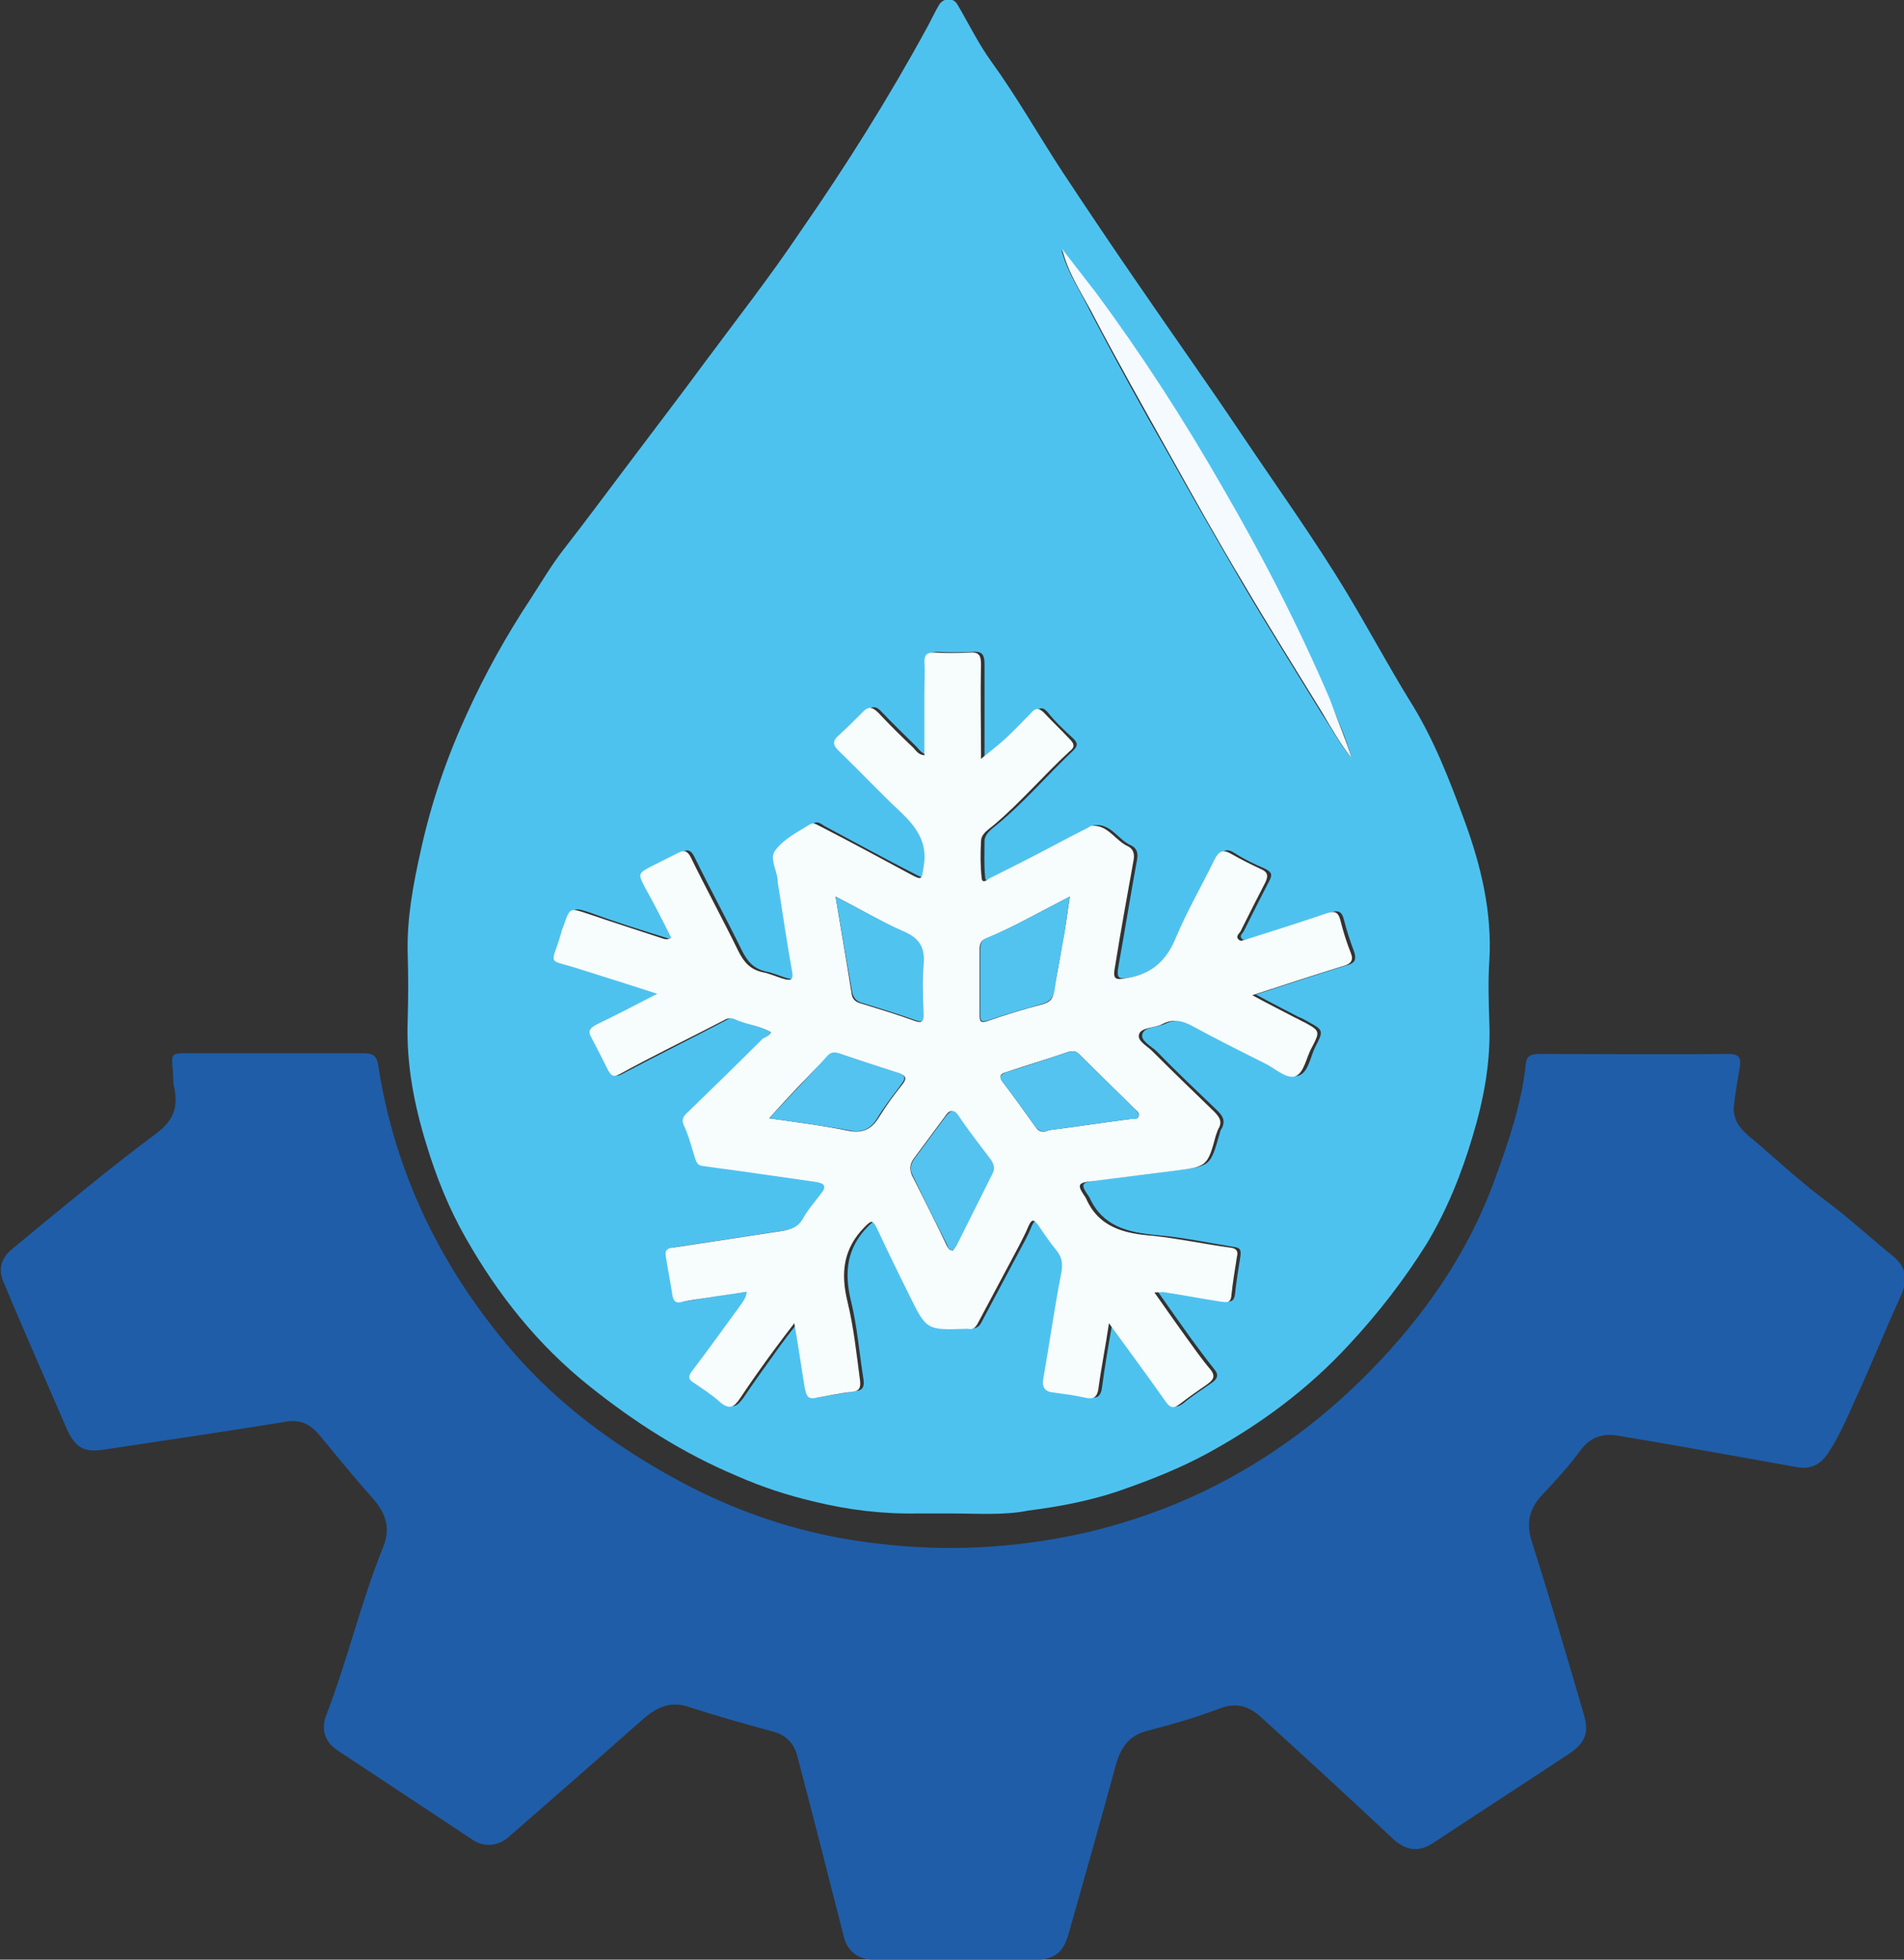
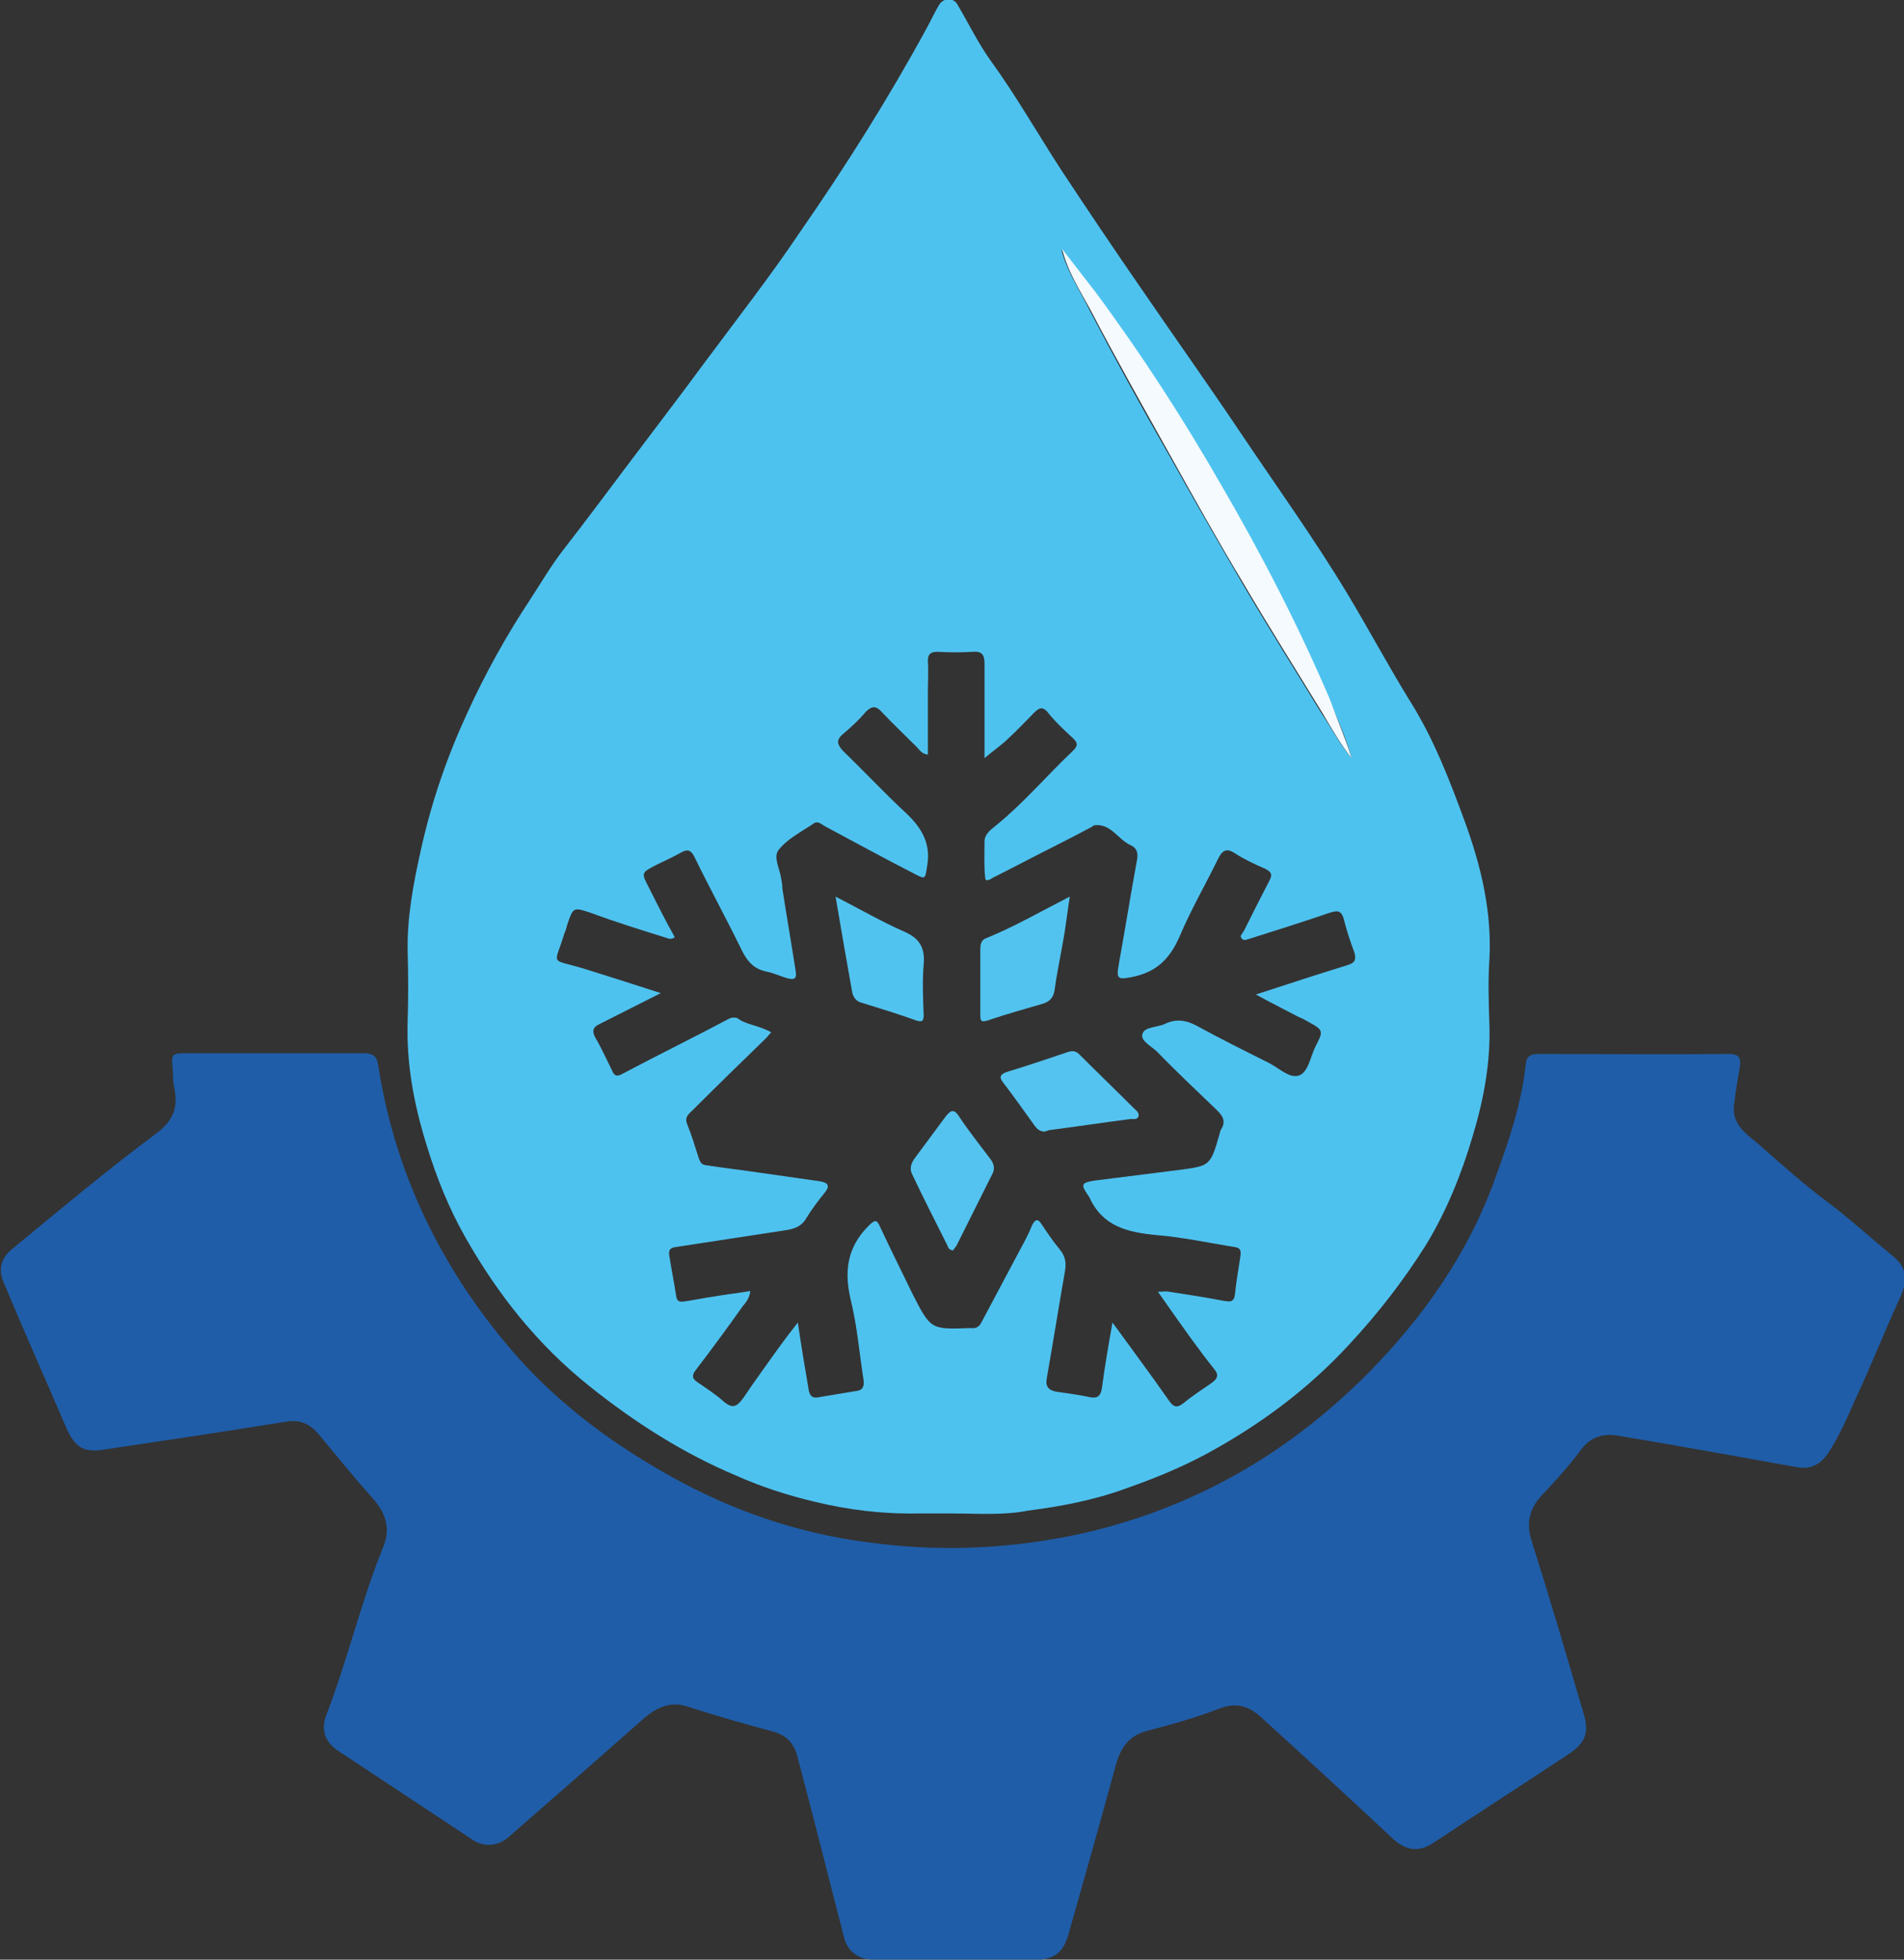
<svg xmlns="http://www.w3.org/2000/svg" data-bbox="0.118 -0.102 272.34 280.402" viewBox="0 0 272.3 280.2" data-type="color">
  <rect x="0" y="0" width="272.3" height="280.2" fill="#333333" stroke="none" />
  <g>
    <path d="M135.9 216.4h-4.6c-5.1.1-10-.5-14.9-1.7-3.8-.9-7.5-2.1-11.1-3.7-7.6-3.2-14.5-7.6-21-12.8-7.4-5.9-13.1-13.1-17.7-21.2-2.4-4.2-4.2-8.7-5.6-13.3-1.8-5.8-2.9-11.6-2.7-17.7.1-3.3.1-6.6 0-9.9-.1-4.9.8-9.7 1.9-14.6 1.5-6.8 3.7-13.2 6.6-19.5 2.6-5.7 5.6-11.1 9.1-16.4 1.5-2.3 2.9-4.7 4.6-6.9 3.2-4.1 6.3-8.3 9.4-12.4 3.6-4.8 7.3-9.6 10.9-14.5 4.6-6.2 9.3-12.2 13.6-18.6 6.6-9.5 12.7-19.2 18.2-29.3.6-1.1 1.1-2.2 1.7-3.2.6-1 2-1.1 2.6-.1 1.6 2.7 3 5.6 4.8 8.1 3.7 5.1 6.8 10.6 10.2 15.8 3.7 5.6 7.4 11.1 11.2 16.6 4.8 7 9.7 13.9 14.4 20.9 5.1 7.6 10.5 15.1 15.2 22.9 3 5 5.8 10.2 8.8 15.1 3.5 5.5 5.8 11.5 8 17.5 2.3 6.3 3.9 12.9 3.5 19.8-.2 3-.1 6 0 9 .2 5.6-.8 10.9-2.4 16.2-1.6 5.4-3.7 10.6-6.6 15.4-3.2 5.1-6.9 9.9-11.1 14.4-5.9 6.4-12.7 11.4-20.2 15.5-3.7 2-7.6 3.6-11.6 5-4.6 1.7-9.4 2.6-14.1 3.2-3.5.7-7.3.4-11.1.4zm57.4-108 .1.1c-.1 0-.1-.1-.1-.1-.8-2.9-2-5.6-3.2-8.3-4.4-10.5-9.7-20.6-15.4-30.4-5.5-9.6-11.4-18.9-18.1-27.8-1.6-2.1-3.2-4.2-4.8-6.2.8 3.2 2.7 5.9 4.1 8.8 3.6 6.9 7.4 13.8 11.3 20.6 3.4 6.1 6.9 12.2 10.4 18.2 3.7 6.3 7.6 12.5 11.4 18.7 1.4 2.1 2.6 4.4 4.3 6.4zm-83 39.2c-.3.3-.5.6-.7.8-3.5 3.4-7 6.8-10.5 10.3-.5.5-1.3 1-.8 2.1.6 1.5 1.1 3.1 1.6 4.7.2.5.3 1 1 1.1 2.6.4 5.2.7 7.9 1.1l8.4 1.2c1.2.2 1.6.6.7 1.7-.9 1.1-1.8 2.3-2.6 3.6-.7 1.2-1.7 1.5-2.9 1.7-5.2.8-10.5 1.6-15.7 2.4-.7.1-1.1.3-1 1.1.3 2 .7 3.9 1 5.9.1.7.4.9 1.1.8 1.4-.2 2.8-.5 4.2-.7 1.7-.3 3.5-.5 5.3-.8-.1 1-.6 1.6-1.1 2.2-2.2 3.1-4.4 6.1-6.7 9.1-.6.8-.5 1.2.2 1.7 1.3.9 2.7 1.8 3.8 2.8 1.3 1.1 1.9.7 2.8-.5 1.6-2.4 3.3-4.7 5-7.1.8-1.1 1.7-2.3 2.8-3.7.5 3.4 1 6.4 1.5 9.3.1.8.3 1.6 1.4 1.4l5.4-.9c1.1-.1 1.2-.8 1.1-1.6-.6-3.8-.9-7.6-1.8-11.3-1-4.1-.6-7.6 2.5-10.7.9-.9 1.2-1 1.7.2 1.5 3.2 3.1 6.4 4.6 9.5 2.6 5.1 2.6 5.1 8.2 4.9h.2c.8.1 1.2-.3 1.5-.9 1.9-3.6 3.9-7.3 5.8-10.9.5-.9 1-1.9 1.4-2.9.5-1 .9-.9 1.4-.1.8 1.2 1.6 2.4 2.6 3.6.8 1 .9 1.9.7 3.1-.9 5.1-1.7 10.2-2.6 15.3-.2 1.2.3 1.7 1.4 1.9 1.5.2 2.9.4 4.4.7 1.2.3 1.9.2 2.1-1.3.4-3 .9-5.9 1.5-9.3 2.9 4 5.6 7.6 8.1 11.2.7 1 1.2 1 2.1.3 1.2-1 2.6-1.9 3.9-2.8.9-.6 1.2-1.2.4-2.1-1.2-1.5-2.3-3-3.4-4.5-1.5-2.1-3-4.2-4.6-6.5.7 0 1.2-.1 1.6 0 2.6.4 5.2.8 7.8 1.3.8.1 1.4.3 1.6-.8.2-1.9.5-3.7.8-5.6.1-.8 0-1.2-.9-1.3-3.7-.6-7.4-1.4-11.1-1.7-4.1-.4-7.7-1.2-9.6-5.4-.1-.1-.1-.2-.2-.3-1.1-1.6-.9-1.8 1-2.1 4-.5 7.9-1 11.9-1.5 4.6-.6 4.6-.6 5.9-5.1.1-.3.1-.6.3-.8.6-1.1.2-1.8-.6-2.6-2.9-2.8-5.8-5.5-8.6-8.4-.8-.8-2.5-1.6-2.1-2.6.3-1 2.2-.9 3.2-1.4 1.7-.8 3.1-.5 4.6.3 3.3 1.8 6.7 3.5 10.1 5.2 1.5.7 3 2.3 4.4 1.9 1.4-.4 1.7-2.7 2.4-4.1 1.2-2.3 1.2-2.4-1-3.6-.5-.3-.9-.5-1.4-.7-1.9-1-3.9-2-6.1-3.2 4.6-1.5 8.9-2.9 13.1-4.2 1-.3 1.3-.7 1-1.8-.6-1.6-1.1-3.1-1.5-4.7-.3-1.2-.8-1.4-2-1-3.8 1.3-7.6 2.5-11.4 3.7-.4.1-.9.4-1.2 0-.4-.4.1-.7.3-1.1 1.2-2.4 2.4-4.8 3.6-7.1.5-.9.4-1.3-.6-1.8-1.4-.6-2.9-1.3-4.3-2.2-1.2-.8-1.8-.4-2.4.8-1.8 3.7-3.9 7.3-5.5 11.1-1.4 3.2-3.3 5.1-6.8 5.8-2 .4-2.3.3-1.9-1.8.9-5 1.7-10 2.6-14.9.2-1 0-1.7-.8-2.1-1.9-.8-2.9-3.2-5.3-2.9-.1 0-.2.1-.3.2-1.7.9-3.4 1.8-5.2 2.7-3 1.5-6 3.1-9 4.6-.3.2-1.1.7-1.1 0-.2-1.8-.1-3.5-.1-5.3.1-1.1 1.1-1.7 1.8-2.3 3.9-3.2 7.2-7.1 10.9-10.6.7-.7.6-1.1 0-1.7-1.3-1.2-2.6-2.4-3.7-3.8-.7-.8-1.2-.6-1.9.1-1.2 1.2-2.4 2.5-3.6 3.6-1 1-2.2 1.8-3.5 2.9V95c0-1.2-.2-1.9-1.6-1.8-1.7.1-3.4.1-5.1 0-1 0-1.4.3-1.4 1.3.1 1.5 0 3.1 0 4.6v8.8c-.9-.1-1.2-.7-1.6-1.1-1.7-1.7-3.4-3.3-5-5-.8-.9-1.4-.9-2.3 0-1 1.2-2.1 2.2-3.3 3.2-.9.8-.8 1.4 0 2.3 3 2.9 5.8 5.9 8.8 8.7 2.3 2.1 3.9 4.4 3.3 7.8-.3 1.9-.2 2-1.9 1.1-4.3-2.2-8.5-4.5-12.8-6.8-.5-.3-1-.8-1.6-.3-1.8 1.2-3.8 2.2-5 3.8-.7 1 .2 2.6.4 3.9.1.5.2 1.1.2 1.6.6 3.9 1.3 7.9 1.9 11.8.2 1.1-.3 1.2-1.1 1-1.1-.3-2.1-.8-3.2-1-1.7-.4-2.6-1.4-3.4-3-2.2-4.5-4.6-8.9-6.8-13.4-.5-1-1-1.1-1.9-.6-1.2.7-2.4 1.2-3.6 1.8-2.1 1.1-2.1 1.1-1 3.2 1.2 2.4 2.4 4.8 3.7 7.1-.5.4-.9.2-1.2.1-3.5-1.1-7.1-2.2-10.6-3.5-2.7-.9-2.7-1-3.6 1.7-.1.4-.2.8-.4 1.2-1.4 4.7-2.2 3.5 2.8 5 3.5 1.1 7 2.2 11 3.5-3.2 1.6-5.9 3-8.7 4.4-.9.4-1.2.9-.7 1.9.9 1.5 1.6 3.1 2.4 4.7.3.7.6 1.1 1.6.5 4.9-2.6 10-5.1 14.9-7.7.5-.3 1-.4 1.5-.2 1.1.9 3 1 4.8 2z" fill="#4ec2ef" data-color="1" />
    <path d="M144.8 280.2h-20c-2 0-3.6-1.2-4.1-3.2-2.2-8.6-4.4-17.3-6.7-26-.5-1.8-1.6-2.9-3.4-3.4-4.1-1.1-8.3-2.3-12.3-3.6-2.9-.9-4.9.5-6.9 2.3-6.2 5.5-12.4 10.9-18.7 16.4-1.5 1.3-3.4 1.4-4.9.5l-19.5-12.9c-1.8-1.2-2.4-2.9-1.7-4.9 3.1-8 5-16.3 8.2-24.2 1.2-2.9.2-5.1-1.7-7.2-2.6-2.9-5-5.9-7.5-8.9-1.3-1.5-2.7-2.2-4.8-1.8-8.7 1.4-17.4 2.7-26.1 4-2.8.4-4-.4-5.2-3.1-3-7-6.1-13.9-9-20.9-.8-1.8-.3-3.4 1.1-4.6 6.8-5.6 13.6-11.3 20.7-16.6 2.6-1.9 3.2-3.9 2.6-6.7-.2-.8-.1-1.6-.2-2.5-.2-2.3-.2-2.3 2.2-2.3H52c1.4 0 1.9.4 2.1 1.8 2.4 15.4 9 28.9 19.1 40.7C80 201 88.3 207 97.4 211.9c8.8 4.7 18.2 7.7 28.1 8.8 9.8 1.2 19.4.7 29.1-1.4 16-3.6 29.6-11.4 41.1-23 8-8.1 14.4-17.3 18.2-28 1.9-5.2 3.7-10.5 4.3-16.1.1-1.2.7-1.5 1.9-1.5 9 0 18.1.1 27.1 0 1.7 0 1.8.7 1.6 2-.3 1.7-.6 3.5-.8 5.2-.4 2.8 1.7 4.2 3.5 5.7 3.2 2.8 6.4 5.7 9.9 8.3 3.2 2.4 6.1 5.1 9.2 7.6 2.1 1.7 2.3 3.4 1.2 5.9-2.3 5-4.3 10.1-6.6 15-1.1 2.5-2.2 5-3.7 7.3-1.1 1.7-2.5 2.4-4.4 2.1-8.5-1.5-17.1-3.1-25.6-4.5-2.1-.4-4 .1-5.4 2-1.7 2.3-3.6 4.4-5.5 6.4s-2.4 4.1-1.5 6.8c2.6 8.2 5 16.4 7.4 24.6.8 2.6.2 4.1-2 5.6-6.5 4.3-13 8.5-19.5 12.8-2.1 1.4-3.9 1.1-5.7-.5-6.3-5.9-12.7-11.8-19.1-17.6-1.7-1.5-3.5-2-5.8-1.1-3.4 1.3-6.9 2.3-10.4 3.2-2.6.7-3.7 2.4-4.4 4.8-2.2 8.1-4.5 16.2-6.8 24.3-.8 2.7-2 3.6-5.2 3.7-1.2-.1-2-.1-2.8-.1z" fill="#1f5da8" data-color="2" />
-     <path d="M110.3 147.6c-1.8-1-3.6-1.1-5.3-1.9-.5-.2-1-.1-1.5.2-5 2.6-10 5-14.9 7.7-1 .5-1.2.1-1.6-.5-.8-1.6-1.6-3.2-2.4-4.7-.6-1-.2-1.4.7-1.9 2.7-1.3 5.4-2.7 8.7-4.4-4-1.3-7.5-2.4-11-3.5-4.9-1.6-4.2-.3-2.8-5 .1-.4.2-.8.4-1.2.9-2.7.9-2.6 3.6-1.7 3.5 1.2 7 2.3 10.6 3.5.3.1.7.2 1.2-.1-1.2-2.4-2.4-4.8-3.7-7.1-1.1-2.1-1.1-2.1 1-3.2l3.6-1.8c.9-.5 1.4-.4 1.9.6 2.2 4.5 4.6 8.9 6.8 13.4.8 1.6 1.7 2.6 3.4 3 1.1.2 2.1.7 3.2 1 .8.2 1.3.2 1.1-1-.7-3.9-1.3-7.9-1.9-11.8-.1-.5-.2-1-.2-1.6-.2-1.3-1.1-2.9-.4-3.9 1.2-1.7 3.2-2.7 5-3.8.6-.4 1.1.1 1.6.3 4.3 2.2 8.5 4.5 12.8 6.8 1.7.9 1.6.8 1.9-1.1.6-3.4-1-5.6-3.3-7.8-3-2.8-5.8-5.8-8.8-8.7-.9-.8-1-1.5 0-2.3 1.1-1 2.2-2.1 3.3-3.2.8-.9 1.4-.9 2.3 0 1.6 1.7 3.3 3.4 5 5 .4.4.7 1 1.6 1.1v-8.8c0-1.5.1-3.1 0-4.6 0-1 .4-1.3 1.4-1.3 1.7.1 3.4.1 5.1 0 1.4-.1 1.6.5 1.6 1.8-.1 4.3 0 8.6 0 13.4 1.4-1.1 2.5-2 3.5-2.9 1.3-1.2 2.4-2.4 3.6-3.6.6-.7 1.1-.9 1.9-.1 1.2 1.3 2.5 2.5 3.7 3.8.6.6.8 1.1 0 1.7-3.7 3.4-7 7.3-10.9 10.6-.7.6-1.8 1.2-1.8 2.3-.1 1.8-.1 3.6.1 5.3.1.8.8.2 1.1 0 3-1.5 6-3 9-4.6 1.7-.9 3.4-1.8 5.2-2.7.1-.1.2-.1.3-.2 2.4-.3 3.5 2.1 5.3 2.9.8.4 1 1.1.8 2.1-.9 5-1.8 9.9-2.6 14.9-.4 2.1-.1 2.2 1.9 1.8 3.5-.6 5.5-2.6 6.8-5.8 1.6-3.8 3.7-7.4 5.5-11.1.6-1.2 1.2-1.5 2.4-.8 1.4.8 2.8 1.5 4.3 2.2.9.4 1 .9.6 1.8-1.2 2.3-2.4 4.7-3.6 7.1-.2.3-.7.7-.3 1.1.3.4.8.1 1.2 0 3.8-1.2 7.6-2.4 11.4-3.7 1.2-.4 1.7-.2 2 1 .4 1.6.9 3.2 1.5 4.7.4 1 0 1.5-1 1.8-4.2 1.3-8.5 2.7-13.1 4.2 2.2 1.2 4.2 2.2 6.1 3.2.5.2.9.5 1.4.7 2.2 1.2 2.2 1.3 1 3.6-.8 1.4-1.1 3.7-2.4 4.1-1.3.4-2.9-1.2-4.4-1.9-3.4-1.7-6.8-3.4-10.1-5.2-1.6-.9-3-1.2-4.6-.3-1.1.5-2.9.4-3.2 1.4-.3 1 1.3 1.7 2.1 2.6 2.8 2.8 5.7 5.6 8.6 8.4.8.8 1.3 1.5.6 2.6-.1.2-.2.6-.3.8-1.2 4.5-1.3 4.5-5.9 5.1-4 .5-7.9 1-11.9 1.5-1.9.2-2.1.5-1 2.1.1.1.1.2.2.3 1.8 4.2 5.5 5.1 9.6 5.4 3.7.4 7.4 1.2 11.1 1.7.9.1 1.1.6.9 1.3-.3 1.9-.6 3.7-.8 5.6-.1 1.1-.8.9-1.6.8-2.6-.4-5.2-.9-7.8-1.3-.4-.1-.8 0-1.6 0 1.6 2.3 3.1 4.4 4.6 6.5 1.1 1.5 2.2 3.1 3.4 4.5.8 1 .4 1.5-.4 2.1-1.3.9-2.6 1.8-3.9 2.8-.9.7-1.4.7-2.1-.3-2.6-3.7-5.2-7.2-8.1-11.2-.5 3.4-1.1 6.3-1.5 9.3-.2 1.5-.9 1.6-2.1 1.3-1.4-.3-2.9-.5-4.4-.7-1.1-.1-1.6-.7-1.4-1.9.9-5.1 1.6-10.2 2.6-15.3.2-1.2.1-2.1-.7-3.1-.9-1.1-1.8-2.4-2.6-3.6-.6-.8-.9-1-1.4.1-.4 1-.9 1.9-1.4 2.9-1.9 3.6-3.9 7.3-5.8 10.9-.3.6-.7 1.1-1.5.9h-.2c-5.7.2-5.7.2-8.2-4.9-1.6-3.2-3.1-6.3-4.6-9.5-.6-1.2-.8-1.1-1.7-.2-3.1 3.1-3.5 6.6-2.5 10.7.9 3.7 1.3 7.5 1.8 11.3.1.9 0 1.5-1.1 1.6-1.8.2-3.6.6-5.4.9-1.1.2-1.2-.6-1.4-1.4-.5-3-.9-5.9-1.5-9.3-1.1 1.4-1.9 2.5-2.8 3.7-1.7 2.3-3.4 4.7-5 7.1-.8 1.2-1.5 1.6-2.8.5-1.2-1.1-2.5-1.9-3.8-2.8-.8-.5-.8-.9-.2-1.7 2.3-3 4.5-6.1 6.7-9.1.4-.6 1-1.2 1.1-2.2-1.8.3-3.5.5-5.3.8-1.4.2-2.8.4-4.2.7-.6.1-.9-.1-1.1-.8-.3-2-.7-3.9-1-5.9-.1-.8.3-1 1-1.1 5.2-.8 10.5-1.6 15.7-2.4 1.2-.2 2.2-.5 2.9-1.7.7-1.3 1.7-2.4 2.6-3.6.9-1.1.5-1.5-.7-1.7l-8.4-1.2c-2.6-.4-5.2-.7-7.9-1.1-.7-.1-.8-.6-1-1.1-.5-1.6-.9-3.2-1.6-4.7-.5-1.1.3-1.6.8-2.1 3.5-3.4 7-6.8 10.5-10.3.7-.3.9-.5 1.2-.9zm42.7-19.4c-4.3 2.2-8.1 4.4-12.2 6.1-.6.3-.7.8-.7 1.5v9.4c0 .9.2 1.1 1.1.8 2.6-.9 5.2-1.7 7.9-2.4 1-.3 1.5-.7 1.6-1.8.4-2.3.9-4.6 1.2-6.9.5-2.1.7-4.2 1.1-6.7zm-33.5 0c.8 4.9 1.6 9.4 2.3 13.9.1.8.6 1.2 1.4 1.4 2.6.8 5.2 1.6 7.7 2.5.9.3 1.1.1 1.1-.8 0-2.4-.2-4.9 0-7.2.2-2.4-.5-3.8-2.8-4.7-3.1-1.5-6.2-3.3-9.7-5.1zm29.9 33.6c.1 0 .4-.1.6-.2 3.9-.5 7.8-1.1 11.7-1.6.4-.1.9.1 1.1-.3.3-.6-.3-.9-.6-1.2-2.6-2.6-5.2-5.1-7.8-7.7-.5-.5-.9-.6-1.6-.4-2.9 1-5.9 1.9-8.9 2.9-.8.2-1.1.6-.5 1.4 1.6 2.1 3.1 4.2 4.6 6.3.3.4.6.9 1.4.8zm-39.4-1.9c3.5.5 7.5 1 11.4 1.8 2.2.4 3.4-.4 4.4-2.1 1-1.6 2.1-3.1 3.3-4.6.6-.8.5-1.2-.5-1.5-2.9-.9-5.7-1.9-8.5-2.8-.7-.2-1.2-.2-1.7.4-2.9 2.8-5.7 5.8-8.4 8.8zm26.3 18.9c.1-.2.3-.4.4-.7l5.1-10.2c.4-.7.3-1.4-.2-2.1-1.5-2-3.1-4-4.5-6.1-.9-1.3-1.4-.9-2 0-1.4 1.9-2.9 3.9-4.3 5.8-.6.8-.8 1.5-.4 2.5 1.7 3.4 3.4 6.7 5 10.1.2.3.3.7.9.7z" fill="#f7fcfd" data-color="3" />
    <path d="M193.3 108.4c-1.6-2-2.9-4.3-4.2-6.5-3.8-6.2-7.7-12.4-11.4-18.7-3.6-6-7-12.1-10.4-18.2-3.8-6.8-7.7-13.7-11.3-20.6-1.5-2.8-3.3-5.5-4.1-8.8 1.6 2.1 3.2 4.1 4.8 6.2 6.6 8.9 12.6 18.2 18.1 27.8 5.7 9.8 10.9 19.9 15.4 30.4 1 2.8 2.2 5.5 3.1 8.4z" fill="#f4fafd" data-color="4" />
-     <path d="M193.2 108.4c.1 0 .1 0 .1.1.1 0 0-.1-.1-.1.1 0 0 0 0 0z" fill="#f4fafd" data-color="4" />
    <path d="M153 128.2c-.4 2.5-.6 4.5-1 6.6-.4 2.3-.9 4.6-1.2 6.9-.2 1-.7 1.5-1.6 1.8-2.7.8-5.3 1.5-7.9 2.4-1 .3-1.1.1-1.1-.8v-9.4c0-.6.1-1.2.7-1.5 4-1.6 7.8-3.8 12.1-6z" fill="#52c3ef" data-color="5" />
    <path d="M119.5 128.2c3.5 1.8 6.6 3.6 9.8 5 2.3 1 3 2.4 2.8 4.7-.2 2.4-.1 4.8 0 7.2 0 .9-.2 1.1-1.1.8-2.5-.9-5.1-1.7-7.7-2.5-.8-.2-1.2-.7-1.4-1.4-.8-4.5-1.6-9-2.4-13.8z" fill="#51c3ef" data-color="6" />
    <path d="M149.4 161.8c-.7 0-1.1-.4-1.4-.8-1.5-2.1-3-4.2-4.6-6.3-.6-.8-.2-1.1.5-1.4 3-.9 5.9-1.9 8.9-2.9.7-.2 1.1-.1 1.6.4 2.6 2.6 5.2 5.1 7.8 7.7.3.3.8.6.6 1.2-.2.4-.7.3-1.1.3-3.9.5-7.8 1.1-11.7 1.6-.3.1-.5.2-.6.2z" fill="#54c3ef" data-color="7" />
-     <path d="M110 159.9c2.8-3 5.6-5.9 8.3-8.9.5-.6 1.1-.6 1.7-.4 2.8 1 5.7 1.9 8.5 2.8.9.3 1.1.7.5 1.5-1.1 1.5-2.3 3-3.3 4.6-1 1.8-2.2 2.6-4.4 2.1-3.9-.7-7.8-1.2-11.3-1.7z" fill="#54c3ef" data-color="7" />
    <path d="M136.3 178.8c-.6-.1-.7-.4-.8-.7-1.7-3.4-3.4-6.7-5-10.1-.5-.9-.2-1.7.4-2.5 1.4-1.9 2.9-3.9 4.3-5.8.7-.9 1.2-1.3 2 0 1.4 2.1 3 4.1 4.5 6.1.5.7.6 1.4.2 2.1l-5.1 10.2c-.2.3-.4.5-.5.7z" fill="#54c3ef" data-color="7" />
  </g>
</svg>